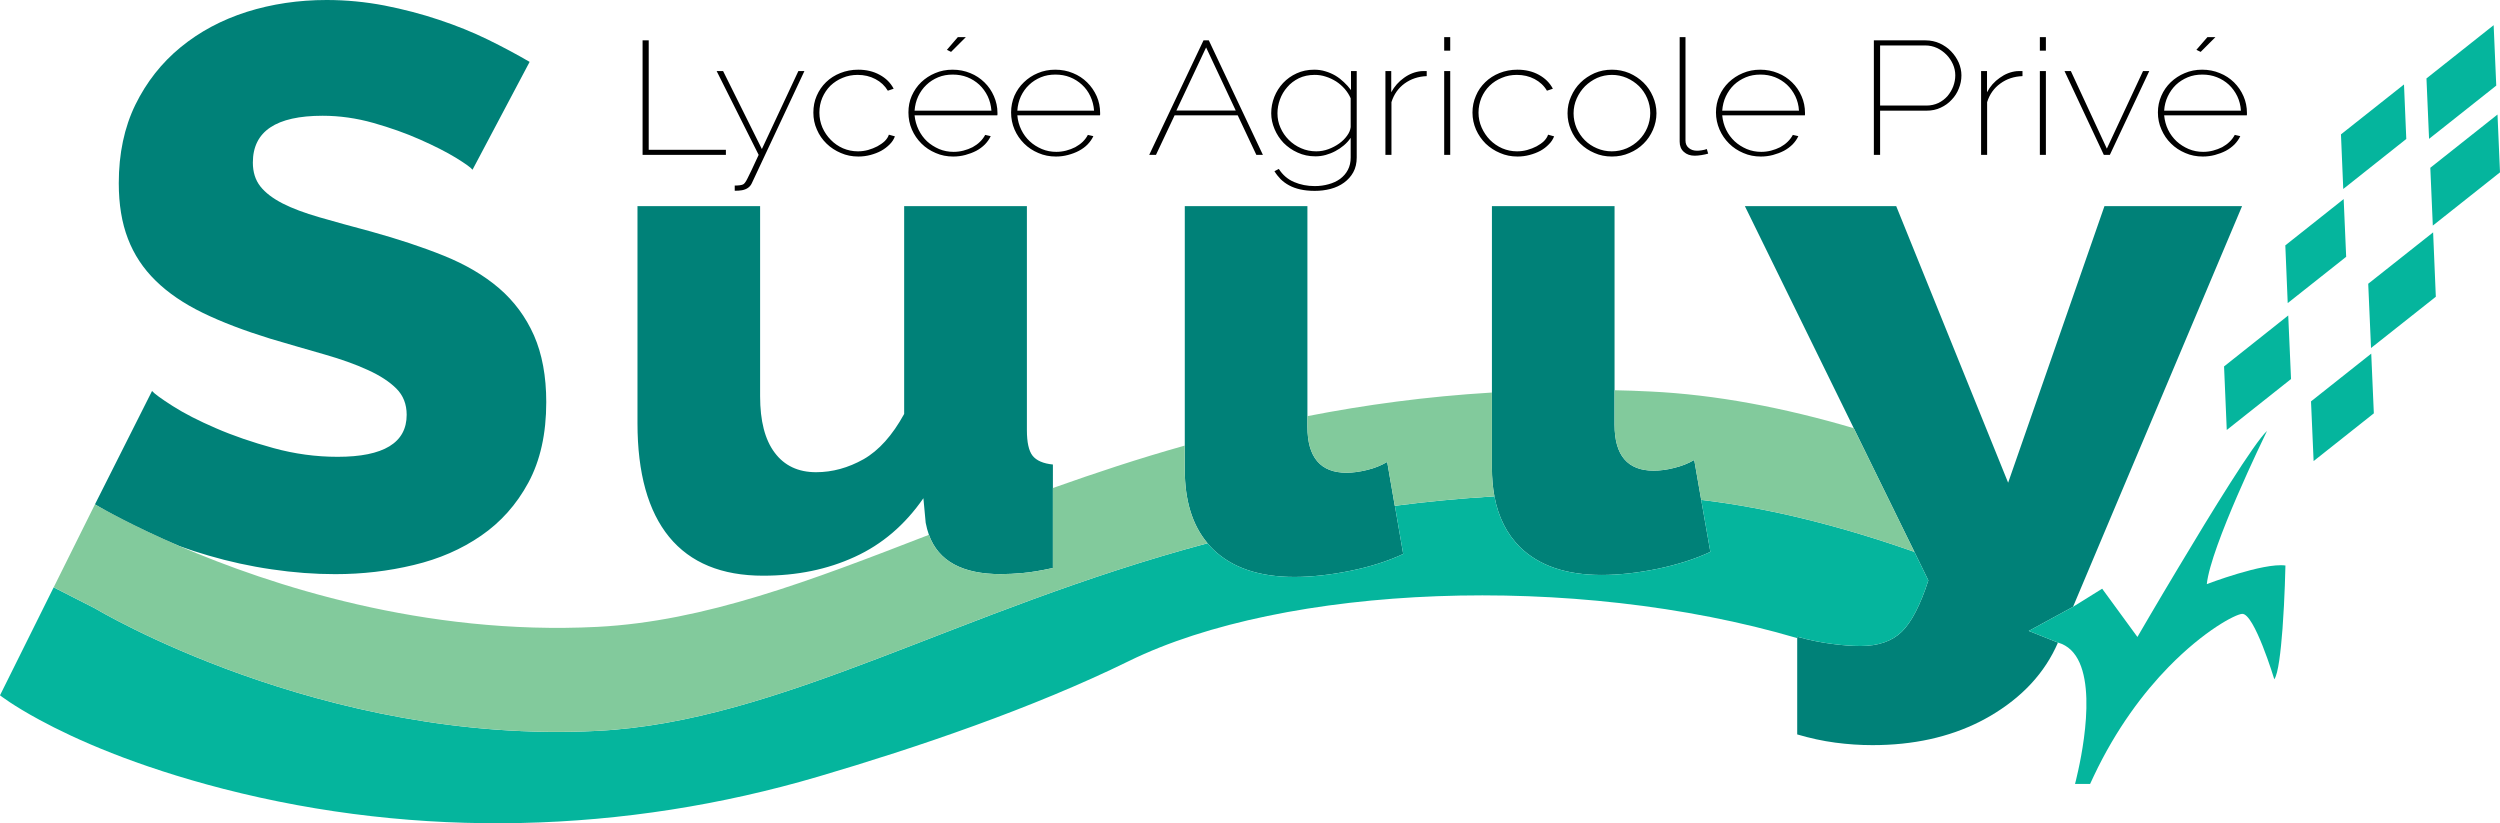
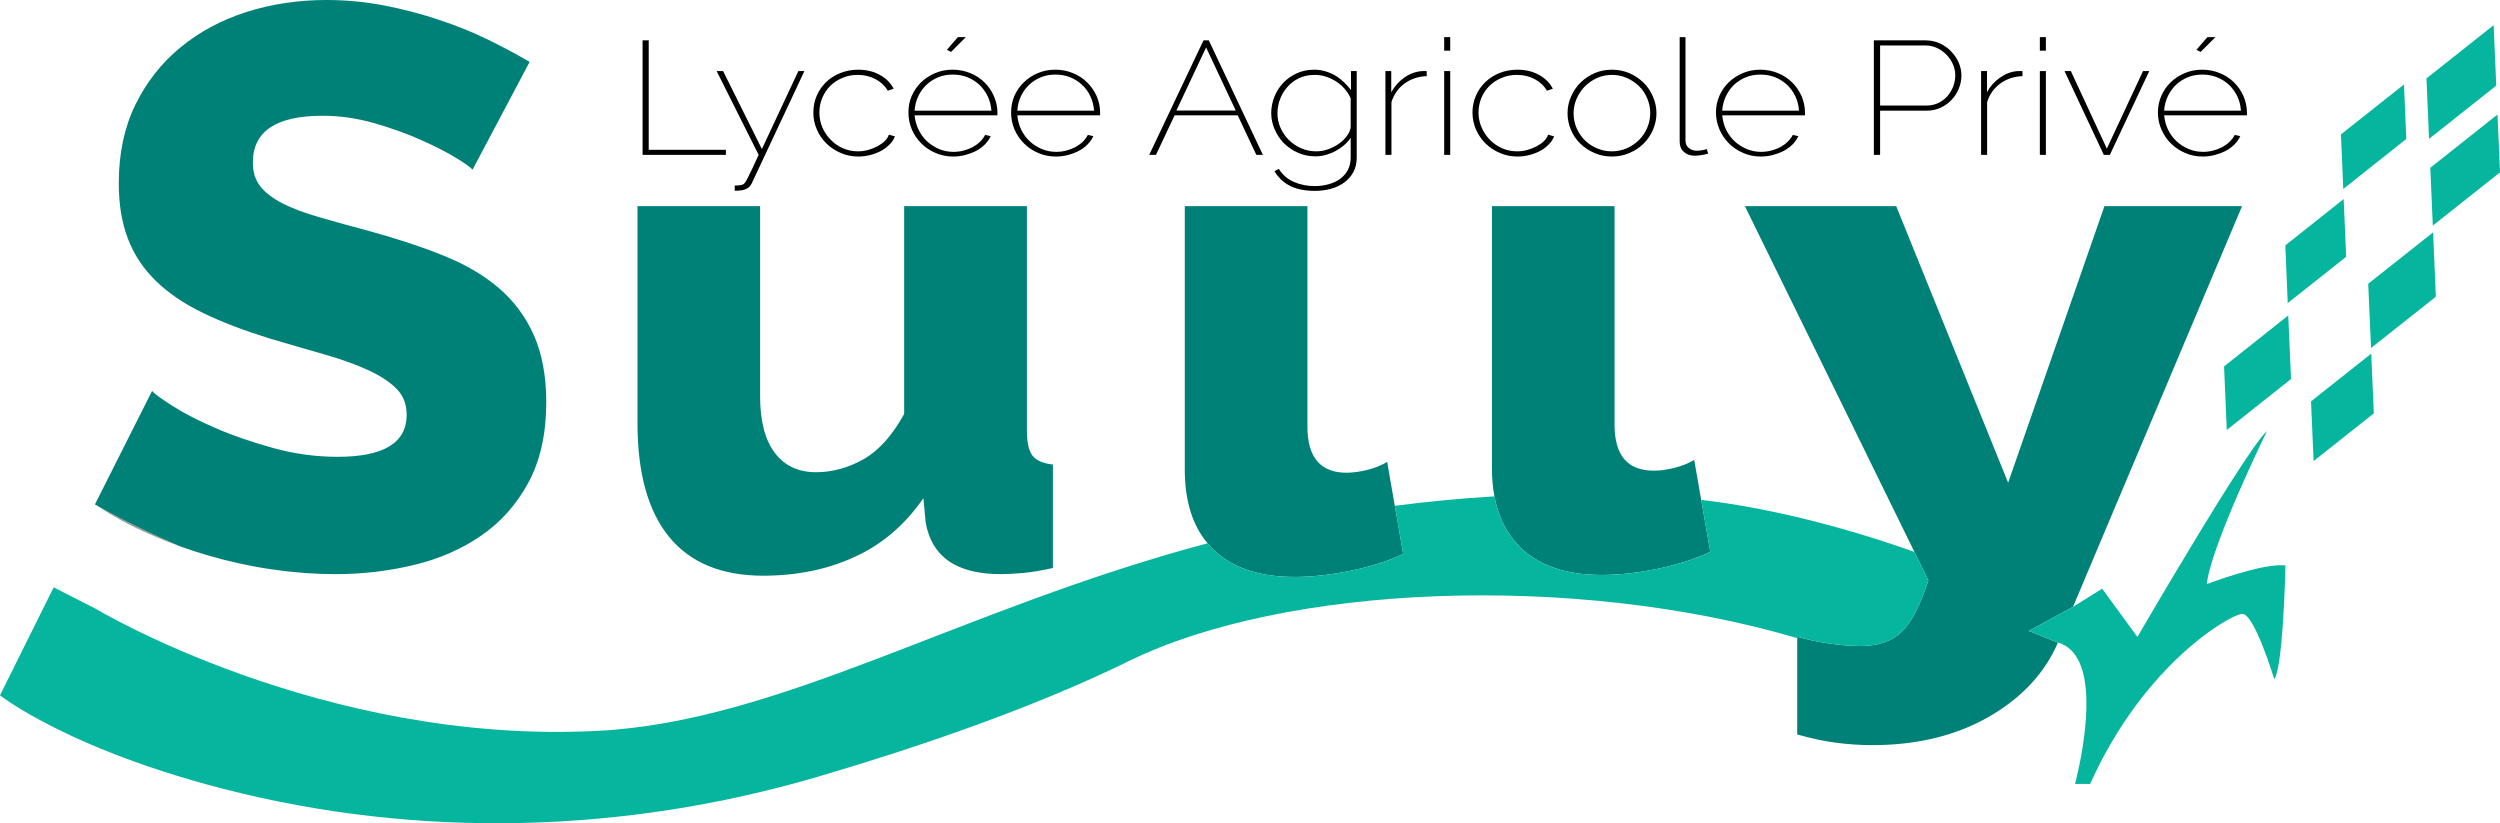
<svg xmlns="http://www.w3.org/2000/svg" version="1.1" id="Calque_1" x="0px" y="0px" width="728.813px" height="240px" viewBox="0 0 728.813 240" style="enable-background:new 0 0 728.813 240;" xml:space="preserve">
  <path style="opacity:0.39;" d="M28.078,147.273c4.669,3.153,9.733,5.913,15.222,8.308  c2.911,1.304,5.882,2.486,8.914,3.578  C38.599,153.307,29.958,148.364,28.078,147.273z" />
  <path d="M189.117,11.765h-1.789v33.384h24.288v-1.486h-22.499V11.765z M222.107,43.451  l-11.31-22.741h-1.88l12.25,24.439c-0.819,1.789-1.486,3.214-2.001,4.306  c-0.516,1.092-0.94,1.941-1.243,2.547c-0.303,0.606-0.546,1.031-0.758,1.274  c-0.182,0.242-0.364,0.394-0.546,0.485c-0.425,0.212-1.243,0.333-2.426,0.333  v1.516c0.394,0,0.758-0.03,1.092-0.03c0.333-0.03,0.697-0.061,1.031-0.121  c1.425-0.273,2.365-0.97,2.85-2.032l15.343-32.717h-1.759L222.107,43.451z   M257.916,41.147c-0.606,0.576-1.334,1.061-2.153,1.516  c-0.819,0.424-1.728,0.788-2.698,1.061c-1.001,0.273-1.971,0.394-2.972,0.394  c-1.516,0-2.971-0.303-4.336-0.879c-1.365-0.606-2.547-1.425-3.548-2.456  c-1.031-1.031-1.85-2.244-2.456-3.608c-0.576-1.365-0.879-2.82-0.879-4.336  c0-1.546,0.273-2.971,0.849-4.336c0.576-1.334,1.365-2.517,2.365-3.517  c1.031-0.97,2.213-1.759,3.578-2.304c1.364-0.576,2.82-0.849,4.366-0.849  c1.88,0,3.608,0.394,5.155,1.213c1.577,0.819,2.759,1.941,3.639,3.396  l1.698-0.576c-0.91-1.728-2.244-3.063-4.093-4.063  c-1.819-1.001-3.911-1.486-6.246-1.486c-1.85,0-3.578,0.333-5.185,0.97  c-1.607,0.637-3.002,1.516-4.184,2.668c-1.152,1.122-2.062,2.426-2.729,3.972  c-0.667,1.516-0.97,3.154-0.97,4.912c0,1.759,0.333,3.396,1.031,4.942  c0.667,1.577,1.607,2.911,2.82,4.094c1.183,1.152,2.577,2.062,4.154,2.729  c1.577,0.698,3.275,1.031,5.124,1.031c1.213,0,2.365-0.152,3.517-0.455  c1.122-0.303,2.183-0.697,3.123-1.213c0.94-0.516,1.759-1.152,2.486-1.88  c0.698-0.698,1.213-1.486,1.516-2.335l-1.759-0.485  C258.917,39.934,258.523,40.54,257.916,41.147z M281.567,10.825h-2.335l-3.184,3.699  l1.213,0.606L281.567,10.825z M286.995,24.015  c-1.183-1.152-2.547-2.062-4.124-2.699c-1.607-0.667-3.305-1-5.185-1  c-1.819,0-3.517,0.333-5.064,1c-1.546,0.637-2.911,1.546-4.093,2.668  c-1.152,1.122-2.062,2.456-2.729,3.942c-0.667,1.516-0.97,3.123-0.97,4.852  c0,1.759,0.333,3.426,1,4.973c0.667,1.546,1.607,2.911,2.79,4.093  c1.182,1.183,2.577,2.092,4.154,2.759c1.577,0.698,3.305,1.031,5.124,1.031  c1.213,0,2.365-0.152,3.517-0.455c1.122-0.303,2.183-0.697,3.184-1.213  c0.97-0.516,1.819-1.152,2.547-1.88c0.728-0.758,1.273-1.546,1.668-2.396  l-1.607-0.364c-0.394,0.728-0.879,1.395-1.516,2.001  c-0.606,0.606-1.334,1.122-2.153,1.577c-0.819,0.425-1.728,0.758-2.668,1.001  c-0.94,0.243-1.91,0.364-2.881,0.364c-1.486,0-2.881-0.273-4.215-0.819  c-1.304-0.576-2.486-1.304-3.517-2.244c-1.001-0.94-1.819-2.062-2.456-3.366  c-0.637-1.304-1.031-2.699-1.183-4.215h24.106  c0.03-0.03,0.061-0.152,0.061-0.333v-0.364c0-1.728-0.364-3.366-1.031-4.882  C289.087,26.501,288.177,25.167,286.995,24.015z M266.619,32.262  c0.121-1.486,0.455-2.911,1.061-4.184c0.606-1.274,1.395-2.396,2.395-3.336  c0.97-0.94,2.123-1.668,3.426-2.213c1.304-0.546,2.729-0.788,4.245-0.788  s2.911,0.243,4.245,0.758c1.304,0.515,2.456,1.243,3.487,2.183  c1,0.94,1.819,2.062,2.456,3.366c0.606,1.273,0.97,2.668,1.092,4.215  H266.619z M316.923,24.015c-1.152-1.152-2.547-2.062-4.124-2.699  c-1.577-0.667-3.305-1-5.185-1c-1.819,0-3.517,0.333-5.064,1  c-1.546,0.637-2.911,1.546-4.063,2.668c-1.183,1.122-2.092,2.456-2.759,3.942  c-0.637,1.516-0.97,3.123-0.97,4.852c0,1.759,0.333,3.426,1,4.973  c0.667,1.546,1.607,2.911,2.79,4.093c1.182,1.183,2.577,2.092,4.154,2.759  c1.607,0.698,3.305,1.031,5.124,1.031c1.213,0,2.395-0.152,3.517-0.455  c1.152-0.303,2.213-0.697,3.184-1.213c0.97-0.516,1.85-1.152,2.547-1.88  c0.728-0.758,1.273-1.546,1.668-2.396l-1.607-0.364  c-0.364,0.728-0.879,1.395-1.486,2.001c-0.637,0.606-1.364,1.122-2.183,1.577  c-0.819,0.425-1.728,0.758-2.668,1.001s-1.91,0.364-2.85,0.364  c-1.486,0-2.911-0.273-4.215-0.819c-1.334-0.576-2.517-1.304-3.517-2.244  c-1.031-0.94-1.85-2.062-2.486-3.366c-0.637-1.304-1.031-2.699-1.152-4.215  h24.075c0.03-0.03,0.061-0.152,0.061-0.333v-0.364  c0-1.728-0.334-3.366-1.001-4.882C319.015,26.501,318.105,25.167,316.923,24.015z   M296.577,32.262c0.091-1.486,0.455-2.911,1.031-4.184  c0.606-1.274,1.395-2.396,2.395-3.336c0.97-0.94,2.123-1.668,3.426-2.213  c1.304-0.546,2.729-0.788,4.245-0.788c1.516,0,2.941,0.243,4.245,0.758  c1.304,0.515,2.456,1.243,3.487,2.183c1.031,0.94,1.85,2.062,2.456,3.366  c0.606,1.273,0.97,2.668,1.092,4.215H296.577z M350.853,11.765l-15.828,33.384  h1.971l5.428-11.522h18.405l5.428,11.522h1.91l-15.767-33.384H350.853z   M342.939,32.232l8.672-18.405l8.642,18.405H342.939z M393.849,26.259  c-0.606-0.819-1.304-1.607-2.062-2.304c-0.758-0.728-1.577-1.364-2.486-1.91  c-0.879-0.515-1.85-0.94-2.881-1.243c-1.031-0.333-2.153-0.485-3.305-0.485  c-1.88,0-3.578,0.364-5.094,1.061c-1.546,0.697-2.85,1.637-3.972,2.82  c-1.092,1.183-1.941,2.517-2.547,4.033c-0.606,1.546-0.91,3.123-0.91,4.791  c0,1.577,0.334,3.093,0.97,4.609c0.637,1.516,1.516,2.85,2.638,4.033  c1.152,1.152,2.517,2.123,4.094,2.82c1.577,0.728,3.305,1.092,5.185,1.092  c1.001,0,1.971-0.121,2.972-0.394c0.97-0.273,1.91-0.637,2.82-1.122  c0.879-0.455,1.728-1.031,2.486-1.668c0.788-0.667,1.455-1.395,2.001-2.213  v5.731c0,1.364-0.273,2.577-0.819,3.608c-0.546,1.061-1.304,1.91-2.274,2.638  c-0.97,0.697-2.092,1.213-3.336,1.546c-1.273,0.364-2.608,0.546-4.063,0.546  c-2.153,0-4.154-0.394-6.004-1.183c-1.85-0.788-3.335-2.062-4.457-3.821  l-1.273,0.667c0.515,0.849,1.122,1.607,1.819,2.335  c0.728,0.697,1.546,1.304,2.456,1.789c0.94,0.515,2.031,0.91,3.244,1.182  c1.213,0.273,2.638,0.425,4.215,0.425c1.607,0,3.153-0.182,4.639-0.576  c1.486-0.394,2.79-1.001,3.911-1.819c1.122-0.819,2.032-1.819,2.699-3.032  c0.667-1.213,1.001-2.638,1.001-4.306V20.71h-1.668V26.259z M393.758,37.053  c-0.091,0.849-0.455,1.698-1.061,2.517c-0.606,0.849-1.365,1.607-2.304,2.274  c-0.94,0.667-1.971,1.213-3.123,1.637c-1.152,0.425-2.335,0.637-3.548,0.637  c-1.577,0-3.062-0.303-4.427-0.91c-1.395-0.606-2.577-1.425-3.608-2.456  c-1.001-1.001-1.819-2.183-2.396-3.517c-0.606-1.334-0.879-2.729-0.879-4.215  c0-1.365,0.243-2.699,0.728-4.033c0.485-1.334,1.183-2.517,2.123-3.578  c0.91-1.092,2.062-1.941,3.396-2.608c1.334-0.637,2.881-0.97,4.609-0.97  c1.092,0,2.183,0.152,3.244,0.515c1.092,0.333,2.062,0.819,3.002,1.395  c0.94,0.606,1.759,1.334,2.517,2.183c0.728,0.849,1.304,1.759,1.728,2.729V37.053z   M414.286,20.74c-1.759,0.182-3.426,0.819-4.973,1.941  c-1.546,1.092-2.79,2.486-3.73,4.215v-6.186h-1.698v24.439h1.759V29.776  c0.728-2.304,2.001-4.094,3.82-5.428c1.85-1.334,4.002-2.062,6.459-2.153  v-1.486h-0.667C414.953,20.71,414.619,20.71,414.286,20.74z M421.017,14.767h1.759  v-3.942h-1.759V14.767z M421.017,45.149h1.759V20.71h-1.759V45.149z M450.096,41.147  c-0.606,0.576-1.334,1.061-2.153,1.516c-0.819,0.424-1.728,0.788-2.729,1.061  c-0.97,0.273-1.971,0.394-2.972,0.394c-1.516,0-2.941-0.303-4.306-0.879  c-1.365-0.606-2.547-1.425-3.578-2.456c-1.001-1.031-1.819-2.244-2.426-3.608  c-0.606-1.365-0.91-2.82-0.91-4.336c0-1.546,0.303-2.971,0.849-4.336  c0.576-1.334,1.365-2.517,2.395-3.517c1.001-0.97,2.214-1.759,3.578-2.304  c1.334-0.576,2.79-0.849,4.366-0.849c1.88,0,3.608,0.394,5.155,1.213  c1.546,0.819,2.759,1.941,3.608,3.396l1.728-0.576  c-0.91-1.728-2.274-3.063-4.093-4.063c-1.819-1.001-3.912-1.486-6.246-1.486  c-1.88,0-3.608,0.333-5.215,0.97c-1.577,0.637-2.971,1.516-4.154,2.668  c-1.152,1.122-2.092,2.426-2.729,3.972c-0.667,1.516-1.001,3.154-1.001,4.912  c0,1.759,0.364,3.396,1.031,4.942c0.698,1.577,1.637,2.911,2.82,4.094  c1.213,1.152,2.577,2.062,4.184,2.729c1.577,0.698,3.275,1.031,5.094,1.031  c1.213,0,2.395-0.152,3.517-0.455c1.152-0.303,2.183-0.697,3.153-1.213  c0.94-0.516,1.759-1.152,2.456-1.88c0.728-0.698,1.213-1.486,1.546-2.335  l-1.759-0.485C451.096,39.934,450.672,40.54,450.096,41.147z M479.113,24.075  c-1.183-1.152-2.547-2.062-4.124-2.759c-1.607-0.667-3.275-1-5.064-1  c-1.819,0-3.487,0.333-5.064,1c-1.546,0.698-2.941,1.607-4.093,2.759  c-1.183,1.152-2.092,2.517-2.759,4.063c-0.697,1.516-1.031,3.154-1.031,4.882  c0,1.698,0.333,3.305,1,4.851c0.637,1.516,1.546,2.881,2.729,4.002  c1.183,1.152,2.547,2.062,4.124,2.729c1.546,0.698,3.244,1.031,5.094,1.031  c1.819,0,3.517-0.333,5.094-1.031c1.607-0.667,2.972-1.577,4.124-2.729  c1.152-1.122,2.062-2.486,2.729-4.002c0.667-1.546,1.031-3.153,1.031-4.851  c0-1.728-0.364-3.366-1.031-4.882C481.206,26.592,480.296,25.228,479.113,24.075z   M480.205,37.265c-0.576,1.365-1.395,2.547-2.395,3.548  c-1.031,1.031-2.214,1.819-3.578,2.426c-1.365,0.576-2.82,0.879-4.366,0.879  c-1.516,0-2.972-0.303-4.306-0.879c-1.364-0.576-2.547-1.365-3.548-2.365  c-1.001-1.001-1.789-2.183-2.395-3.517c-0.576-1.365-0.879-2.79-0.879-4.306  s0.303-2.971,0.91-4.336c0.606-1.365,1.425-2.547,2.426-3.578  c1.031-1.001,2.213-1.819,3.548-2.426c1.334-0.576,2.79-0.879,4.306-0.879  s2.941,0.303,4.306,0.879c1.364,0.606,2.547,1.395,3.578,2.395  c1,1.001,1.819,2.183,2.395,3.548c0.576,1.364,0.879,2.82,0.879,4.306  C481.084,34.476,480.781,35.901,480.205,37.265z M496.094,43.815  c-0.515,0.091-0.97,0.121-1.365,0.121c-1,0-1.819-0.273-2.426-0.819  c-0.637-0.515-0.94-1.243-0.94-2.153V10.825h-1.698v30.473  c0,1.243,0.394,2.244,1.213,2.971c0.819,0.758,1.88,1.122,3.184,1.122  c0.546,0,1.213-0.061,1.971-0.182c0.788-0.121,1.425-0.273,1.94-0.425  l-0.394-1.334C497.125,43.633,496.639,43.724,496.094,43.815z M522.443,24.015  c-1.183-1.152-2.547-2.062-4.124-2.699c-1.607-0.667-3.335-1-5.185-1  c-1.819,0-3.517,0.333-5.064,1c-1.546,0.637-2.911,1.546-4.093,2.668  c-1.152,1.122-2.092,2.456-2.729,3.942c-0.667,1.516-1.001,3.123-1.001,4.852  c0,1.759,0.364,3.426,1.031,4.973c0.667,1.546,1.607,2.911,2.79,4.093  s2.577,2.092,4.154,2.759c1.577,0.698,3.305,1.031,5.124,1.031  c1.213,0,2.365-0.152,3.517-0.455c1.122-0.303,2.183-0.697,3.184-1.213  c0.97-0.516,1.819-1.152,2.547-1.88c0.728-0.758,1.274-1.546,1.668-2.396  l-1.607-0.364c-0.394,0.728-0.879,1.395-1.516,2.001  c-0.607,0.606-1.334,1.122-2.153,1.577c-0.849,0.425-1.728,0.758-2.668,1.001  c-0.94,0.243-1.91,0.364-2.881,0.364c-1.486,0-2.881-0.273-4.215-0.819  c-1.334-0.576-2.486-1.304-3.517-2.244c-1.001-0.94-1.85-2.062-2.486-3.366  c-0.637-1.304-1.001-2.699-1.152-4.215h24.106  c0.03-0.03,0.03-0.152,0.03-0.333v-0.364c0-1.728-0.333-3.366-1-4.882  C524.535,26.501,523.626,25.167,522.443,24.015z M502.067,32.262  c0.121-1.486,0.455-2.911,1.061-4.184c0.606-1.274,1.395-2.396,2.365-3.336  c1-0.94,2.153-1.668,3.457-2.213c1.304-0.546,2.729-0.788,4.245-0.788  c1.516,0,2.911,0.243,4.245,0.758c1.304,0.515,2.456,1.243,3.487,2.183  c1.001,0.94,1.819,2.062,2.456,3.366c0.606,1.273,0.97,2.668,1.061,4.215  H502.067z M568.805,14.979c-0.91-0.97-2.032-1.728-3.305-2.335  c-1.273-0.576-2.668-0.879-4.184-0.879h-15.04v33.384h1.819V32.262h13.523  c1.516,0,2.911-0.273,4.154-0.879c1.243-0.576,2.304-1.334,3.184-2.304  c0.91-0.94,1.607-2.032,2.092-3.275c0.515-1.243,0.758-2.517,0.758-3.851  c0-1.243-0.273-2.486-0.788-3.699C570.473,17.041,569.745,15.949,568.805,14.979z   M569.411,25.197c-0.394,1.031-0.97,1.971-1.668,2.82  c-0.728,0.819-1.607,1.486-2.638,2.001c-1.061,0.485-2.213,0.758-3.517,0.758  h-13.493v-17.526h13.159c1.213,0,2.335,0.243,3.396,0.728  c1.061,0.485,1.971,1.152,2.759,1.941c0.788,0.788,1.425,1.728,1.91,2.79  c0.455,1.031,0.697,2.123,0.697,3.244S569.806,24.136,569.411,25.197z   M587.938,20.74c-1.759,0.182-3.396,0.819-4.943,1.941  c-1.577,1.092-2.82,2.486-3.73,4.215v-6.186h-1.728v24.439h1.759V29.776  c0.728-2.304,2.001-4.094,3.851-5.428c1.819-1.334,3.972-2.062,6.458-2.153  v-1.486h-0.698C588.605,20.71,588.302,20.71,587.938,20.74z M594.669,45.149h1.759  V20.71h-1.759V45.149z M594.669,14.767h1.759v-3.942h-1.759V14.767z M614.197,43.33  l-10.491-22.62h-1.85l11.462,24.439h1.759l11.492-24.439h-1.819L614.197,43.33z   M645.852,10.825h-2.335l-3.214,3.699l1.243,0.606L645.852,10.825z M654.039,28.048  c-0.667-1.546-1.607-2.881-2.759-4.033c-1.182-1.152-2.547-2.062-4.154-2.699  c-1.577-0.667-3.305-1-5.155-1c-1.819,0-3.517,0.333-5.064,1  c-1.546,0.637-2.911,1.546-4.093,2.668c-1.152,1.122-2.092,2.456-2.729,3.942  c-0.667,1.516-1.001,3.123-1.001,4.852c0,1.759,0.334,3.426,1.031,4.973  c0.667,1.546,1.577,2.911,2.79,4.093c1.183,1.183,2.577,2.092,4.154,2.759  c1.577,0.698,3.305,1.031,5.124,1.031c1.213,0,2.365-0.152,3.517-0.455  c1.122-0.303,2.183-0.697,3.184-1.213c0.97-0.516,1.819-1.152,2.547-1.88  c0.728-0.758,1.273-1.546,1.668-2.396l-1.607-0.364  c-0.394,0.728-0.879,1.395-1.516,2.001c-0.607,0.606-1.334,1.122-2.153,1.577  c-0.849,0.425-1.728,0.758-2.668,1.001c-0.94,0.243-1.91,0.364-2.881,0.364  c-1.486,0-2.881-0.273-4.215-0.819c-1.334-0.576-2.486-1.304-3.517-2.244  c-1.001-0.94-1.85-2.062-2.486-3.366c-0.637-1.304-1.001-2.699-1.152-4.215  h24.106c0.03-0.03,0.03-0.152,0.03-0.333v-0.364  C655.04,31.201,654.706,29.564,654.039,28.048z M630.904,32.262  c0.091-1.486,0.455-2.911,1.061-4.184c0.606-1.274,1.395-2.396,2.365-3.336  c1.001-0.94,2.153-1.668,3.457-2.213c1.304-0.546,2.729-0.788,4.245-0.788  c1.516,0,2.911,0.243,4.215,0.758c1.334,0.515,2.486,1.243,3.517,2.183  c1.001,0.94,1.819,2.062,2.456,3.366c0.606,1.273,0.97,2.668,1.061,4.215  H630.904z" />
  <path style="fill:#008178;" d="M145.484,84.021c-4.396-3.76-9.764-6.913-16.07-9.46  c-6.307-2.547-13.402-4.882-21.256-7.065c-5.7-1.516-10.734-2.911-15.039-4.154  c-4.306-1.243-7.884-2.577-10.734-4.033c-2.881-1.486-5.033-3.123-6.489-4.973  c-1.456-1.85-2.183-4.184-2.183-6.944c0-9.097,6.762-13.645,20.346-13.645  c4.912,0,9.855,0.697,14.797,2.092c4.912,1.395,9.46,3.002,13.614,4.851  c4.184,1.85,7.641,3.608,10.431,5.306c2.759,1.698,4.366,2.85,4.851,3.487  l16.647-31.444c-3.699-2.153-7.762-4.336-12.159-6.489  c-4.396-2.153-9.127-4.063-14.221-5.761c-5.064-1.698-10.4-3.093-15.949-4.184  C106.52,0.546,100.911,0,95.21,0c-8.187,0-15.919,1.152-23.257,3.457  c-7.307,2.335-13.736,5.761-19.285,10.309s-9.945,10.128-13.19,16.738  c-3.244,6.64-4.852,14.281-4.852,22.893c0,6.186,0.879,11.553,2.668,16.192  c1.759,4.609,4.457,8.702,8.096,12.25c3.608,3.548,8.187,6.671,13.736,9.369  c5.549,2.699,12.098,5.185,19.648,7.52c5.701,1.698,11.007,3.214,15.858,4.609  c4.851,1.395,9.036,2.881,12.583,4.518c3.548,1.607,6.337,3.426,8.338,5.428  c2.001,2.001,3.002,4.548,3.002,7.641c0,8.157-6.701,12.25-20.133,12.25  c-6.307,0-12.553-0.849-18.709-2.547c-6.155-1.698-11.765-3.608-16.768-5.791  c-5.003-2.153-9.218-4.306-12.584-6.459c-3.396-2.153-5.397-3.639-6.034-4.397  L27.684,147.03c0,0,0.03,0,0.061,0.061c0.121,0.061,0.212,0.121,0.333,0.182  c1.88,1.092,10.522,6.034,24.136,11.886c0.061,0.03,0.121,0.03,0.152,0.061  c2.759,1,5.549,1.91,8.399,2.729c6.004,1.759,12.159,3.123,18.496,4.033  c6.307,0.94,12.462,1.395,18.496,1.395c7.853,0,15.464-0.879,22.863-2.668  c7.398-1.759,13.948-4.609,19.648-8.551c5.7-3.912,10.309-9.066,13.766-15.464  c3.457-6.398,5.215-14.221,5.215-23.469c0-7.55-1.213-14.039-3.578-19.436  C153.276,92.39,149.88,87.812,145.484,84.021z M299.366,125.38V60.098h-35.78  v60.583c-3.426,6.246-7.368,10.643-11.825,13.19  c-4.488,2.517-9.097,3.79-13.857,3.79c-5.215,0-9.248-1.91-12.068-5.701  c-2.85-3.79-4.245-9.278-4.245-16.434V60.098h-35.749v63.251  c0,14.615,3.093,25.682,9.248,33.202c6.186,7.52,15.312,11.28,27.38,11.28  c9.855,0,18.739-1.819,26.713-5.488c7.975-3.639,14.645-9.339,20.012-17.101  l0.667,7.156c0.243,1.243,0.546,2.426,0.94,3.517  c2.759,7.641,9.733,11.462,20.952,11.462c1.941,0,4.094-0.121,6.489-0.334  c2.365-0.212,5.276-0.697,8.702-1.455V135.417  c-2.82-0.273-4.791-1.152-5.913-2.547  C299.912,131.445,299.366,128.958,299.366,125.38z M406.614,147.454l-2.213-12.796  c-1.789,1.061-3.76,1.85-5.943,2.365c-2.153,0.515-4.124,0.788-5.913,0.788  c-7.58,0-11.401-4.488-11.401-13.433V60.098h-35.749V136.902  c0,9.066,2.214,16.222,6.64,21.468c0.485,0.637,1.061,1.213,1.638,1.789  c5.488,5.336,13.402,8.035,23.681,8.035c5.064,0,10.491-0.606,16.313-1.789  c5.822-1.183,10.946-2.82,15.403-4.912l-2.426-14.039H406.614z M613.499,60.098  l-28.078,80.625L552.795,60.098h-44.118l31.747,64.737l17.678,36.053l4.063,8.308  c-2.335,7.217-4.912,12.189-7.762,14.979c-2.85,2.759-6.853,4.154-12.038,4.154  c-2.486,0-5.306-0.212-8.429-0.637c-3.123-0.394-6.459-1.092-10.006-2.062v28.472  c3.73,1.092,7.429,1.91,11.098,2.395c3.639,0.485,7.247,0.728,10.825,0.728  c11.886,0,22.317-2.304,31.322-6.853c1.001-0.516,1.971-1.031,2.911-1.577  c9.46-5.519,16.07-12.674,19.861-21.468l-8.52-3.396l12.917-7.035l9.43-22.377  l39.843-94.422H613.499z M493.91,134.083c-1.789,1.061-3.76,1.819-5.913,2.335  c-2.153,0.546-4.124,0.788-5.913,0.788c-7.611,0-11.401-4.457-11.401-13.402  V60.098h-35.749v76.229c0,3.002,0.243,5.792,0.728,8.369  c1.152,6.125,3.669,11.067,7.52,14.858c5.519,5.367,13.433,8.065,23.712,8.065  c5.064,0,10.491-0.606,16.313-1.789c5.792-1.213,10.946-2.85,15.404-4.942  l-2.668-15.161L493.91,134.083z" />
  <path style="fill:#05B59D;" d="M562.165,169.195c-2.335,7.217-4.912,12.189-7.762,14.979  c-2.85,2.759-6.853,4.154-12.038,4.154c-2.486,0-5.306-0.212-8.429-0.637  c-3.123-0.394-6.459-1.092-10.006-2.062v0.394  c-65.434-19.254-149.486-15.555-194.847,6.701  c-27.987,13.736-61.826,25.228-90.571,33.687  c-56.459,16.616-116.435,18.223-173.44,3.548  c-25.773-6.64-43.269-14.524-53.548-20.103C3.669,205.612,0,202.701,0,202.701  l15.646-31.474l12.038,6.125c0,0,66.071,39.843,146.484,35.719  c53.457-2.729,105.095-35.264,177.867-54.7c0.485,0.637,1.061,1.213,1.638,1.789  c5.488,5.336,13.402,8.035,23.681,8.035c5.064,0,10.491-0.606,16.313-1.789  c5.822-1.183,10.946-2.82,15.403-4.912l-2.426-14.039  c9.309-1.213,18.981-2.153,29.018-2.759c1.152,6.125,3.669,11.067,7.52,14.858  c5.519,5.367,13.433,8.065,23.712,8.065c5.064,0,10.491-0.606,16.313-1.789  c5.792-1.213,10.946-2.85,15.404-4.942l-2.668-15.161  c20.194,2.395,41.116,7.762,62.16,15.161L562.165,169.195z" />
-   <path style="fill:#82CA9C;" d="M345.395,129.898c-13.493,3.79-26.259,8.035-38.448,12.371  v23.317c-3.426,0.758-6.337,1.243-8.702,1.455  c-2.395,0.212-4.548,0.334-6.489,0.334c-11.219,0-18.193-3.821-20.952-11.462  c-34.658,13.432-65.343,25.228-96.635,26.835  c-50.546,2.577-95.423-12.189-121.802-23.529c-0.03-0.03-0.091-0.03-0.152-0.061  c-13.614-5.852-22.256-10.795-24.136-11.886c-0.121-0.061-0.212-0.121-0.333-0.182  c-0.03-0.061-0.061-0.061-0.061-0.061l-12.038,24.197l12.038,6.125  c0,0,66.071,39.843,146.484,35.719c53.457-2.729,105.095-35.264,177.867-54.7  c-4.427-5.246-6.64-12.401-6.64-21.468V129.898z M434.935,114.434  c-19.194,1.152-37.053,3.608-53.791,6.883v3.062  c0,8.945,3.821,13.433,11.401,13.433c1.789,0,3.76-0.273,5.913-0.788  c2.183-0.516,4.154-1.304,5.943-2.365l2.213,12.796h0.03  c9.309-1.213,18.981-2.153,29.018-2.759c-0.485-2.577-0.728-5.367-0.728-8.369  V114.434z M540.424,124.834c-20.255-5.973-40.176-9.794-59.34-10.703  c-3.517-0.182-6.974-0.303-10.4-0.364v10.036c0,8.945,3.79,13.402,11.401,13.402  c1.789,0,3.76-0.243,5.913-0.788c2.153-0.515,4.124-1.273,5.913-2.335  l2.031,11.644c20.194,2.395,41.116,7.762,62.16,15.161L540.424,124.834z" />
  <path style="fill:#05B59D;" d="M643.336,170.287c1.152-10.916,16.616-42.693,17.556-44.664  c-3.73,3.426-16.313,23.894-25.925,39.994  c-6.641,11.067-11.856,20.073-11.856,20.073l-10.279-14.069l-8.49,5.276  l-12.917,7.035l8.52,3.396c12.068,3.396,8.035,27.593,5.913,37.235  c-0.515,2.456-0.94,3.972-0.94,3.972h4.397  c0.333-0.758,0.697-1.546,1.061-2.274c6.58-13.918,14.554-24.379,21.832-31.838  c10.37-10.613,19.406-15.312,21.407-15.464  c3.548-0.303,9.4,19.072,9.4,19.072c1.152-1.637,1.88-8.035,2.396-14.767  c0.667-8.915,0.849-18.405,0.849-18.405  C659.8,163.98,643.336,170.287,643.336,170.287z M701.493,40.51l-0.667-15.889  l-18.375,14.554l0.667,15.919L701.493,40.51z M727.721,24.955l-0.758-17.617  L707.375,22.863l0.758,17.617L727.721,24.955z M709.225,65.768l19.588-15.525  l-0.728-16.859l-19.588,15.525L709.225,65.768z M690.395,82.718l0.819,18.739  l18.89-14.949l-0.788-18.769L690.395,82.718z M683.967,74.864l-0.728-16.829  l-17.011,13.493l0.698,16.829L683.967,74.864z M673.718,117.011l0.758,17.405  l17.556-13.918l-0.758-17.405L673.718,117.011z M648.369,106.823l0.788,18.527  l18.739-14.858l-0.819-18.527L648.369,106.823z" />
</svg>